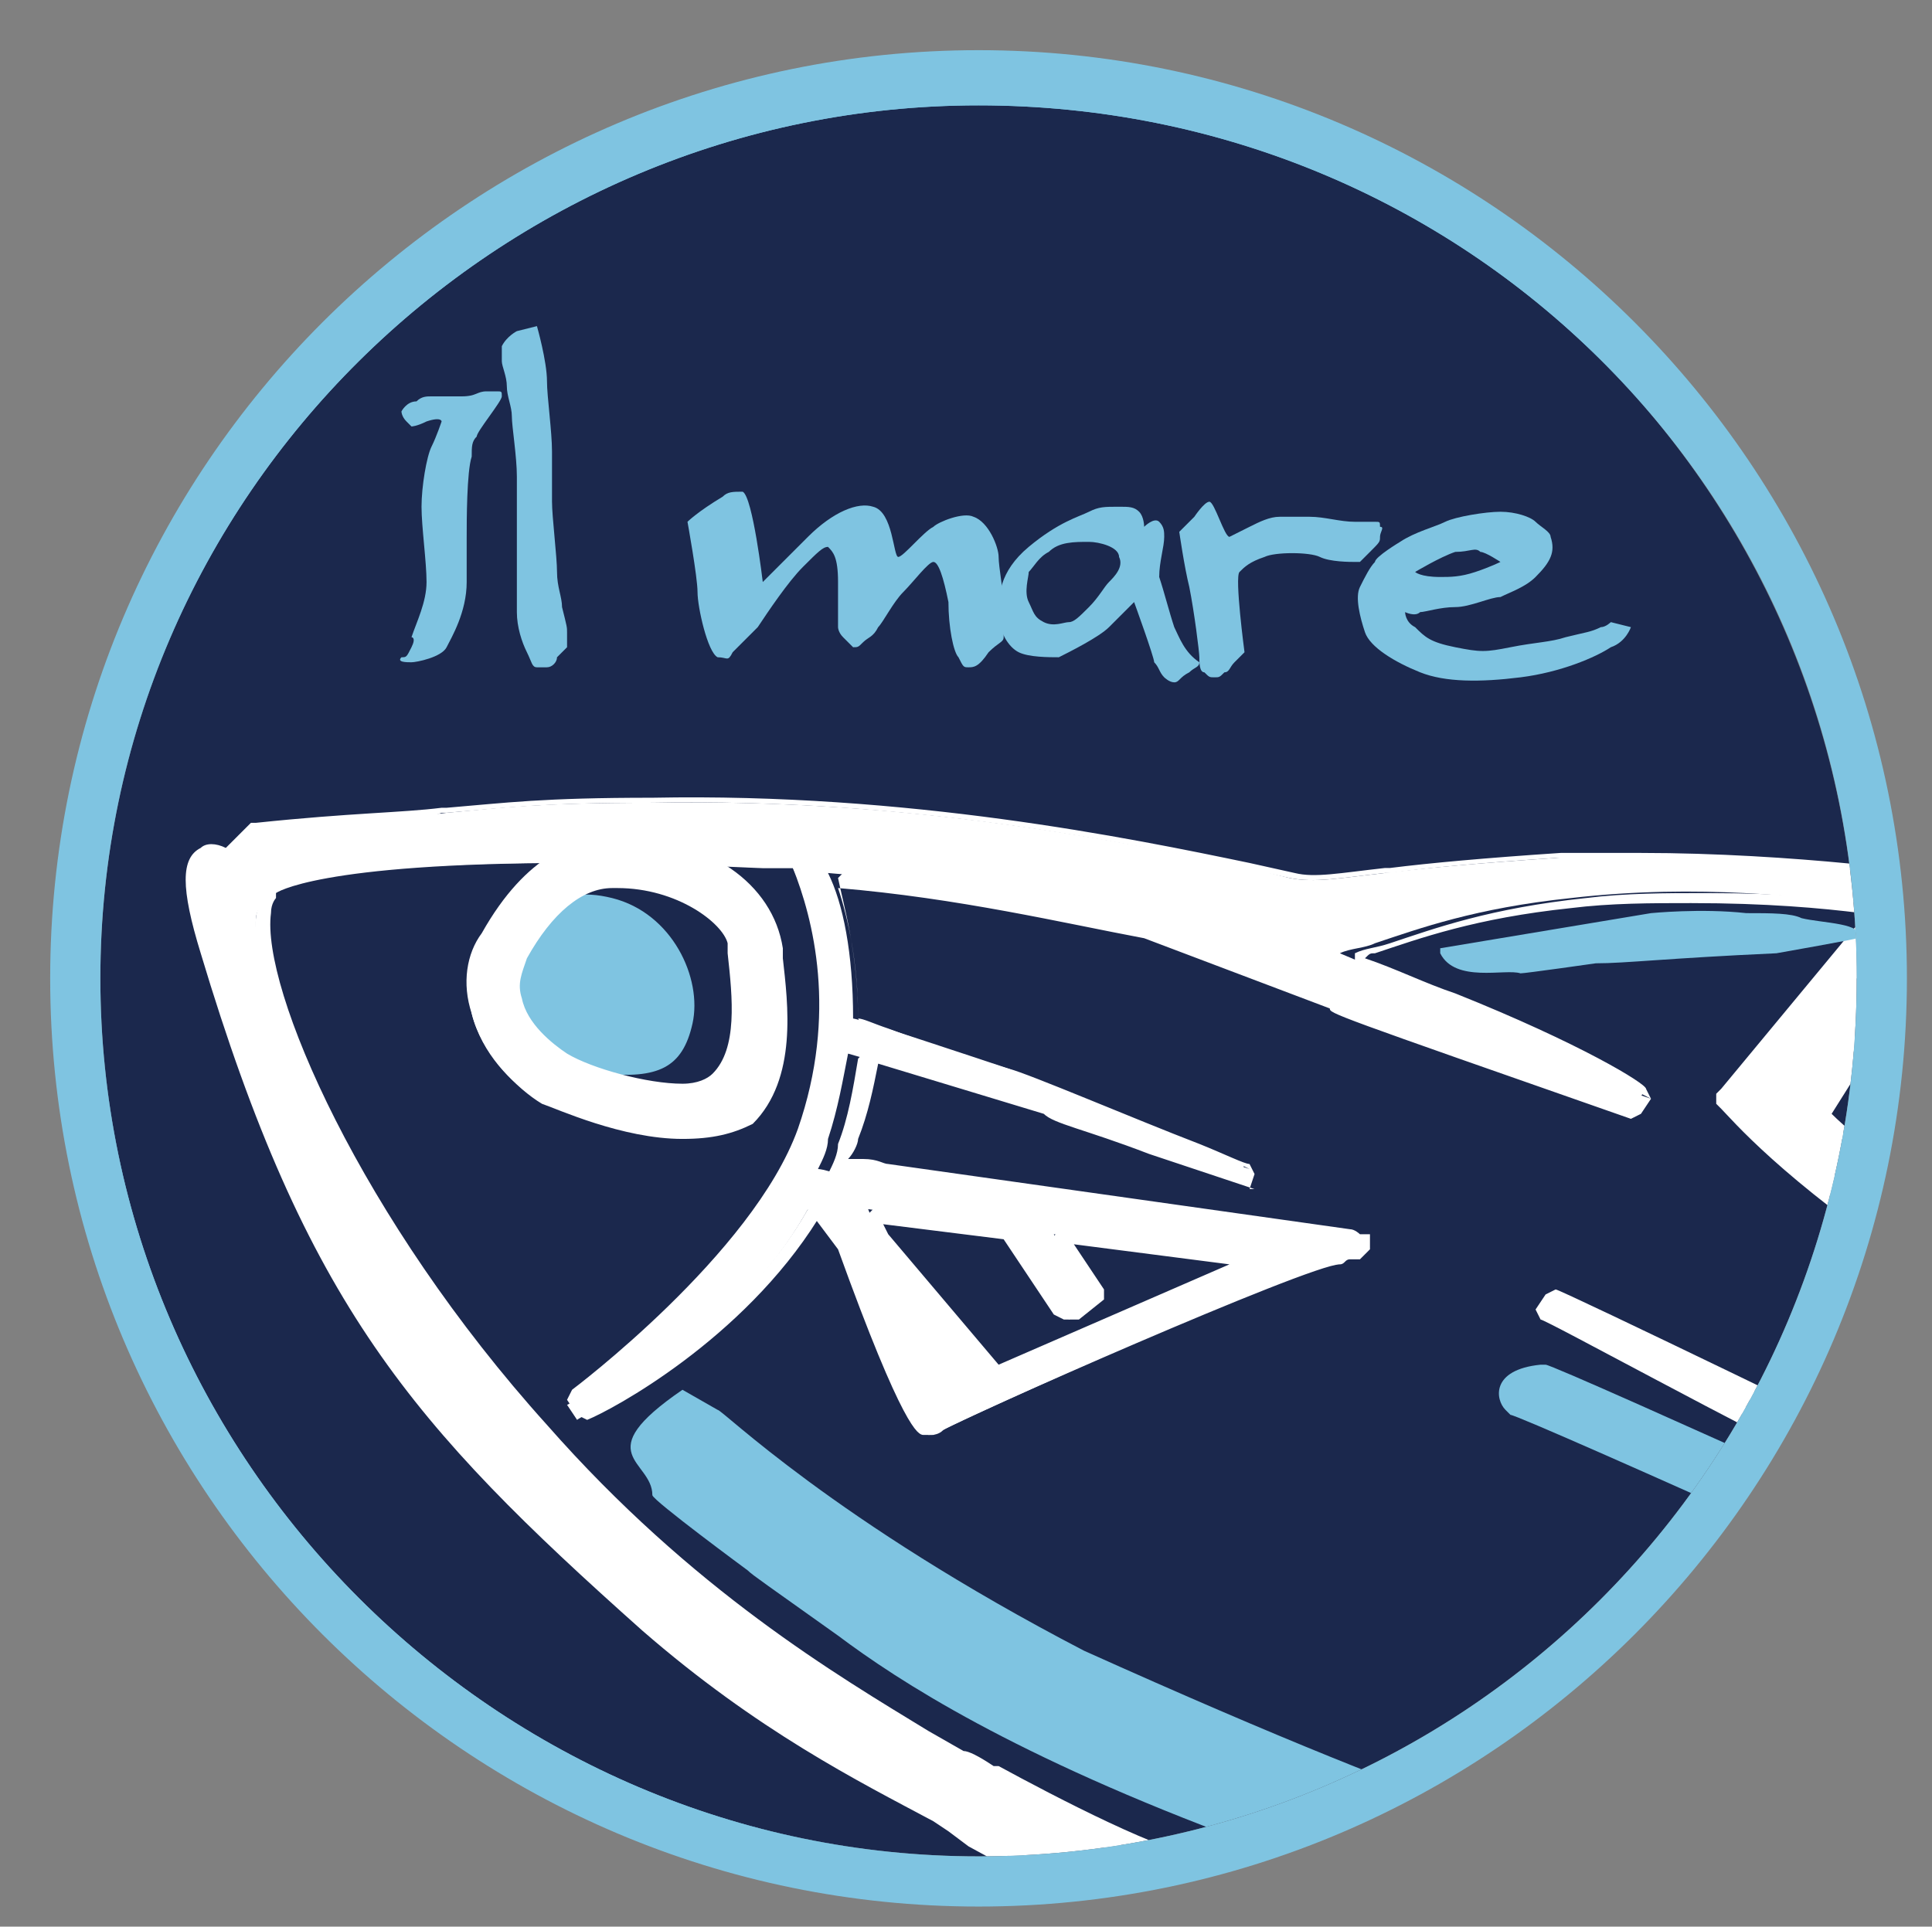
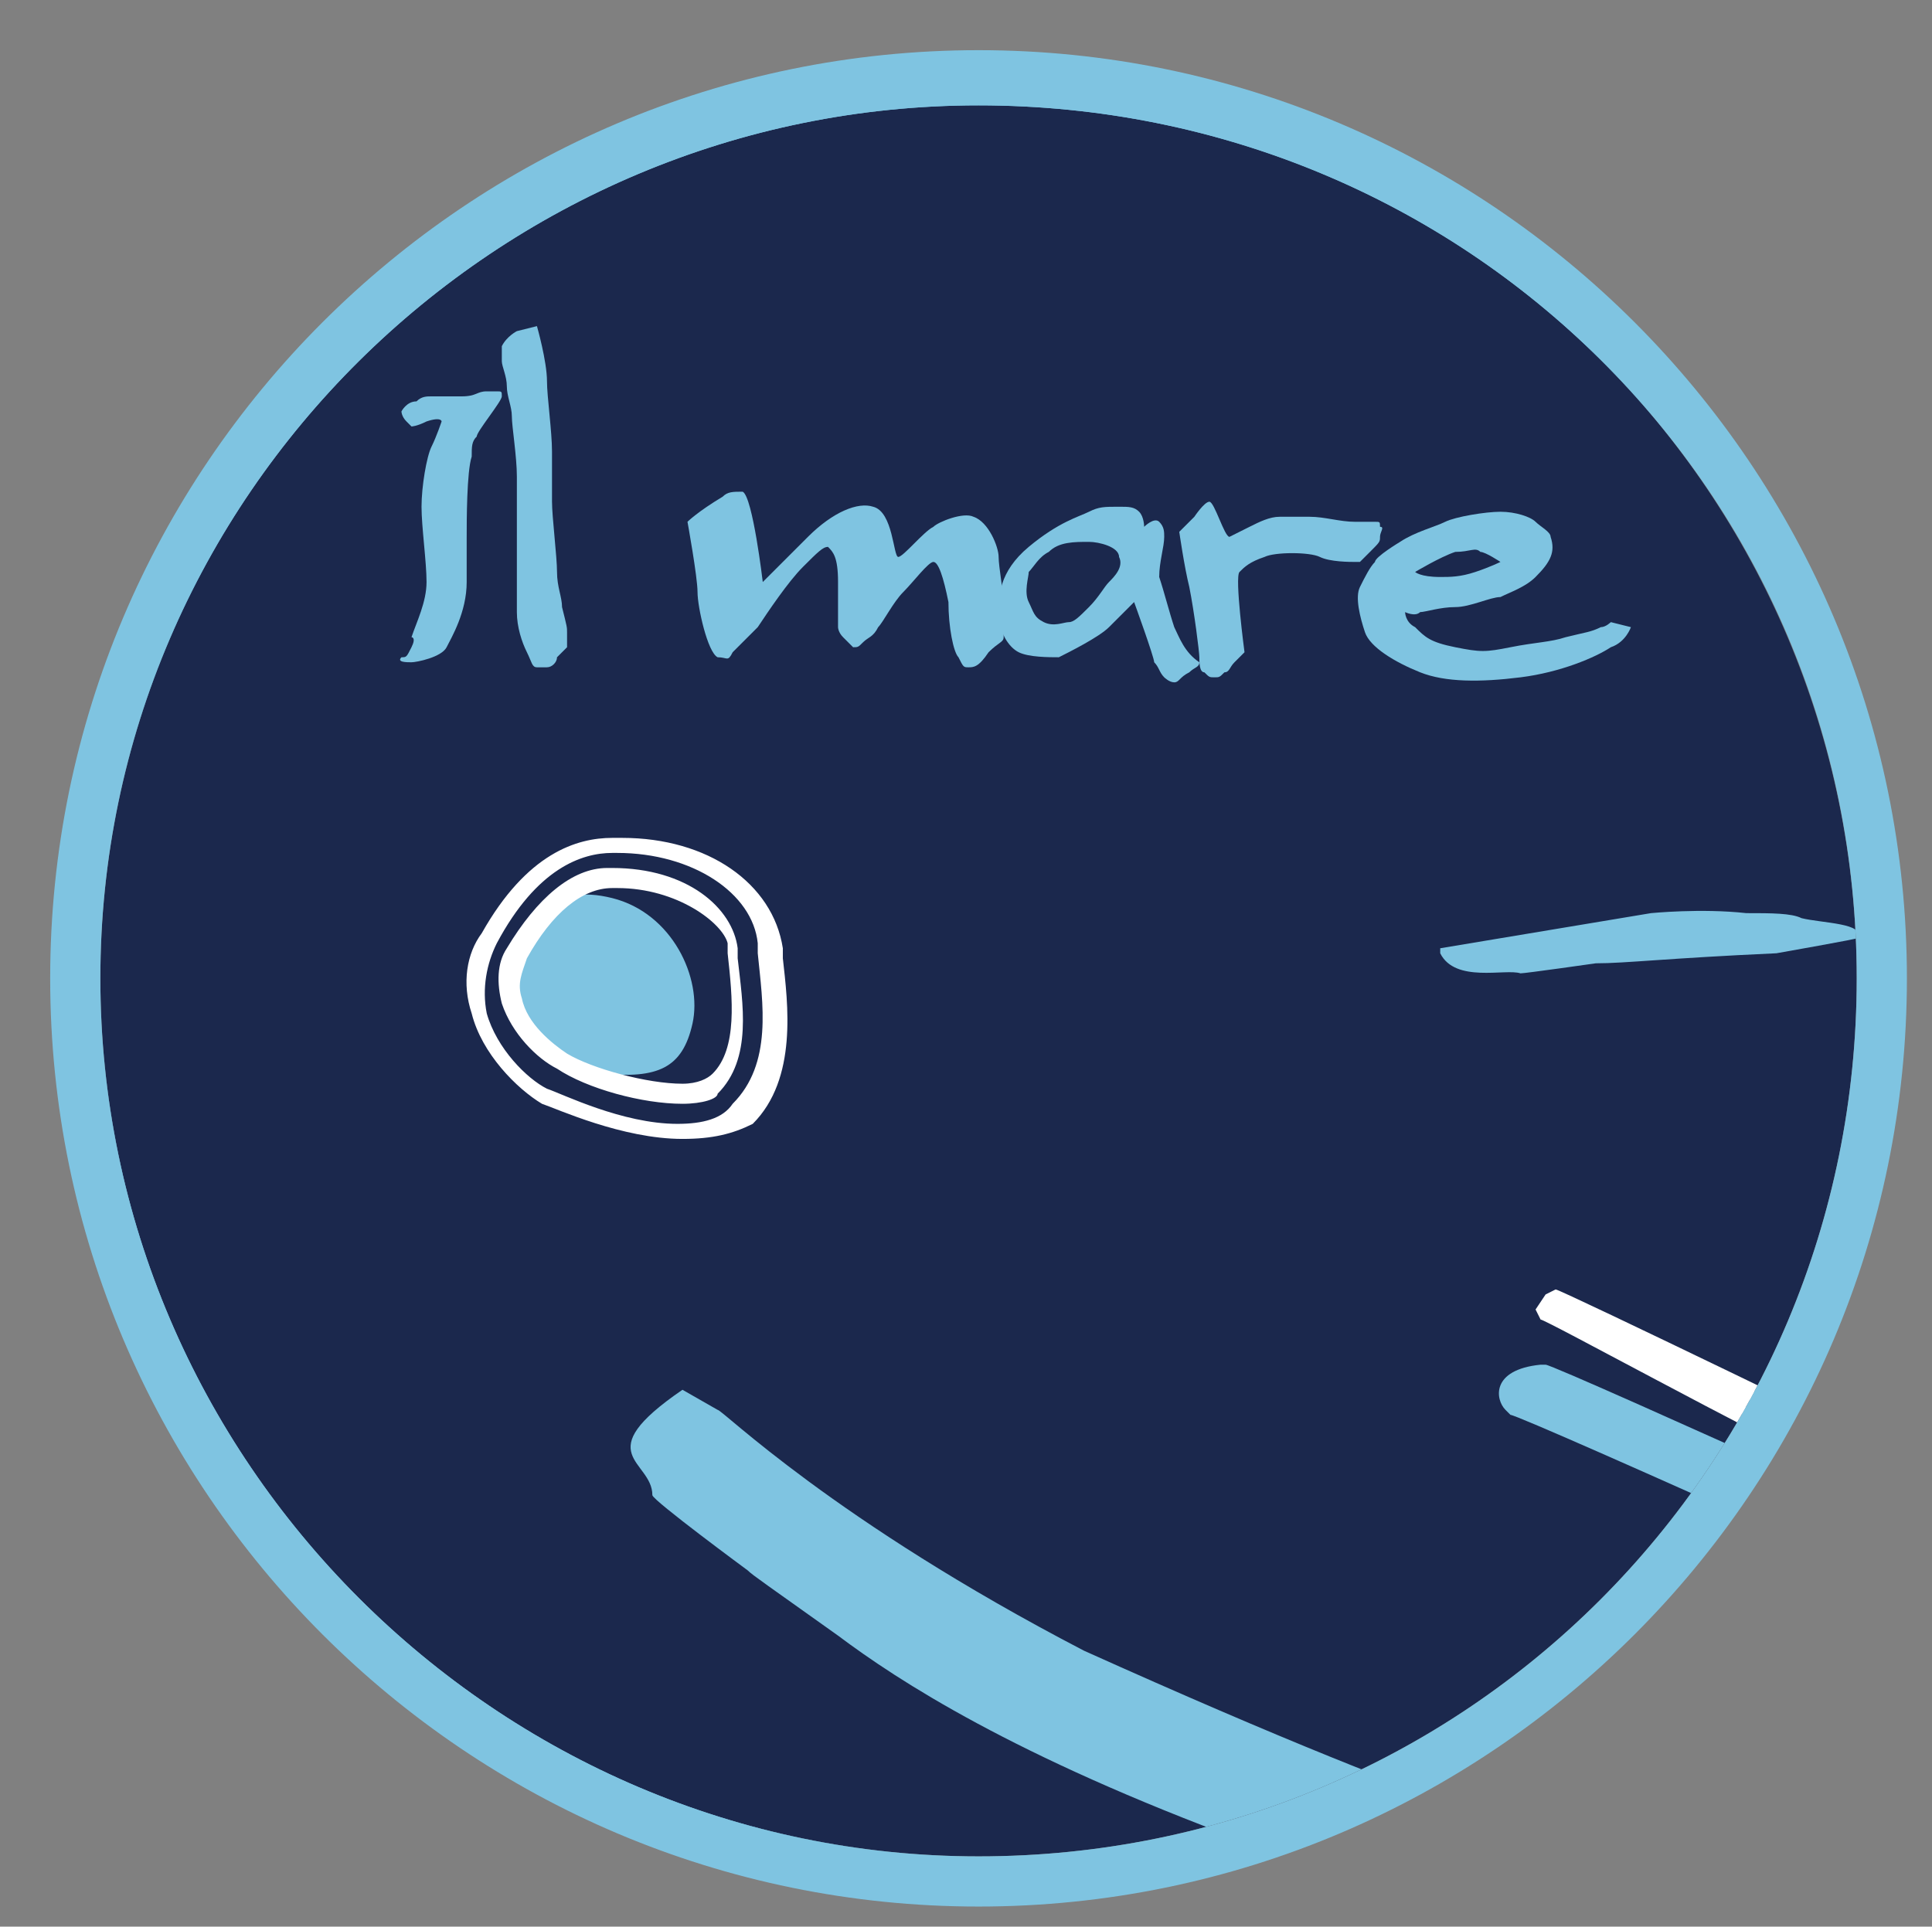
<svg xmlns="http://www.w3.org/2000/svg" xmlns:xlink="http://www.w3.org/1999/xlink" version="1.1" id="レイヤー_1" x="0px" y="0px" width="38.5px" height="38.4px" viewBox="0 0 38.5 38.4" enable-background="new 0 0 38.5 38.4" xml:space="preserve">
  <rect x="0" y="0" width="38.5" height="38.4" fill="#808080" stroke="none" />
  <g>
    <g>
      <defs>
        <path id="SVGID_3_" d="M37,19.5C37,29.2,29.2,37,19.5,37C9.9,37,2,29.2,2,19.5C2,9.9,9.9,2,19.5,2C29.2,2,37,9.9,37,19.5z" />
      </defs>
      <clipPath id="SVGID_1_">
        <use xlink:href="#SVGID_3_" overflow="visible" />
      </clipPath>
      <g clip-path="url(#SVGID_1_)">
        <path fill="#1B284D" d="M37.5,19.5c0,9.9-8.1,18-18,18c-9.9,0-18-8.1-18-18c0-9.9,8.1-18,18-18C29.5,1.5,37.5,9.6,37.5,19.5z" />
        <path fill="#7FC4E1" d="M19.5,38C9.3,38,1,29.7,1,19.5C1,9.3,9.3,1,19.5,1C29.7,1,38,9.3,38,19.5C38,29.7,29.7,38,19.5,38z      M19.5,2.1C9.9,2.1,2,9.9,2,19.5S9.9,37,19.5,37C29.2,37,37,29.2,37,19.5S29.2,2.1,19.5,2.1z" />
      </g>
      <g clip-path="url(#SVGID_1_)">
        <path fill="#7FC4E1" d="M8,8.2c0,0,0,0.1,0.1,0.2c0.1,0.1,0.1,0.1,0.1,0.1s0.1,0,0.3-0.1c0.3-0.1,0.3,0,0.3,0S8.7,8.7,8.6,8.9     c-0.1,0.2-0.2,0.8-0.2,1.2c0,0.4,0.1,1.1,0.1,1.5c0,0.4-0.2,0.8-0.3,1.1c0,0,0.1,0,0,0.2c-0.1,0.2-0.1,0.2-0.2,0.2     c-0.1,0.1,0.1,0.1,0.2,0.1c0.1,0,0.6-0.1,0.7-0.3c0.1-0.2,0.4-0.7,0.4-1.3c0-0.6,0-0.6,0-0.9c0-0.3,0-1.3,0.1-1.6     c0-0.2,0-0.3,0.1-0.4c0-0.1,0.5-0.7,0.5-0.8c0-0.1,0-0.1-0.1-0.1c-0.1,0-0.1,0-0.2,0c-0.2,0-0.2,0.1-0.5,0.1c-0.2,0-0.4,0-0.6,0     c-0.1,0-0.2,0-0.3,0.1C8.1,8,8,8.2,8,8.2z" />
      </g>
      <g clip-path="url(#SVGID_1_)">
        <path fill="#7FC4E1" d="M10.7,6.5l-0.4,0.1c0,0-0.2,0.1-0.3,0.3C10,7,10,7.1,10,7.2c0,0.1,0.1,0.3,0.1,0.5c0,0.2,0.1,0.4,0.1,0.6     c0,0.2,0.1,0.8,0.1,1.2c0,0.5,0,1,0,1.6c0,0.5,0,0.8,0,1.1c0,0.3,0.1,0.6,0.2,0.8c0.1,0.2,0.1,0.3,0.2,0.3c0.1,0,0.1,0,0.2,0     c0.1,0,0.2-0.1,0.2-0.2c0.1-0.1,0.1-0.1,0.2-0.2c0-0.1,0-0.2,0-0.3c0-0.1,0-0.1-0.1-0.5c0-0.2-0.1-0.4-0.1-0.7     c0-0.3-0.1-1.1-0.1-1.4c0-0.2,0-0.6,0-1c0-0.4-0.1-1.1-0.1-1.4C10.9,7.2,10.7,6.5,10.7,6.5z" />
      </g>
      <g clip-path="url(#SVGID_1_)">
        <path fill="#7FC4E1" d="M13.7,10.4c0,0,0.2,1.1,0.2,1.4c0,0.3,0.2,1.2,0.4,1.3c0.2,0,0.2,0.1,0.3-0.1c0.1-0.1,0.2-0.2,0.5-0.5     c0.2-0.3,0.6-0.9,0.9-1.2c0.3-0.3,0.4-0.4,0.5-0.4c0.1,0.1,0.2,0.2,0.2,0.7c0,0.4,0,0.9,0,0.9s0,0.1,0.1,0.2     c0.1,0.1,0.1,0.1,0.2,0.2c0.1,0,0.1,0,0.2-0.1c0.1-0.1,0.2-0.1,0.3-0.3c0.1-0.1,0.3-0.5,0.5-0.7c0.2-0.2,0.5-0.6,0.6-0.6     c0.1,0,0.2,0.3,0.3,0.8c0,0.5,0.1,1,0.2,1.1c0.1,0.2,0.1,0.2,0.2,0.2c0.1,0,0.2,0,0.4-0.3c0.2-0.2,0.3-0.2,0.3-0.3     c0-0.1,0-0.4,0-0.6c0-0.3-0.1-0.8-0.1-1c0-0.2-0.2-0.7-0.5-0.8c-0.2-0.1-0.7,0.1-0.8,0.2c-0.2,0.1-0.6,0.6-0.7,0.6     c-0.1,0-0.1-0.9-0.5-1c-0.3-0.1-0.8,0.1-1.3,0.6c-0.5,0.5-0.9,0.9-0.9,0.9s-0.2-1.7-0.4-1.8c-0.2,0-0.3,0-0.4,0.1     C13.9,10.2,13.7,10.4,13.7,10.4z" />
      </g>
      <g clip-path="url(#SVGID_1_)">
        <path fill="#7FC4E1" d="M23.4,12.5c-0.1-0.3-0.2-0.7-0.3-1c0-0.3,0.1-0.6,0.1-0.8c0-0.1,0-0.2-0.1-0.3c-0.1-0.1-0.3,0.1-0.3,0.1     s0-0.2-0.1-0.3c-0.1-0.1-0.2-0.1-0.4-0.1c-0.3,0-0.4,0-0.6,0.1c-0.2,0.1-0.6,0.2-1.2,0.7c-0.6,0.5-0.6,1-0.6,1.3     c0,0.4,0.2,0.7,0.4,0.8c0.2,0.1,0.6,0.1,0.8,0.1c0.2-0.1,0.8-0.4,1-0.6c0.2-0.2,0.5-0.5,0.5-0.5s0.4,1.1,0.4,1.2     c0.1,0.1,0.1,0.2,0.2,0.3c0,0,0.1,0.1,0.2,0.1c0.1,0,0.1-0.1,0.3-0.2c0.1-0.1,0.2-0.1,0.2-0.2C23.6,13,23.5,12.7,23.4,12.5z      M22.1,11.6c-0.1,0.1-0.2,0.3-0.4,0.5c-0.2,0.2-0.3,0.3-0.4,0.3c-0.1,0-0.3,0.1-0.5,0c-0.2-0.1-0.2-0.2-0.3-0.4     c-0.1-0.2,0-0.5,0-0.6c0.1-0.1,0.2-0.3,0.4-0.4c0.2-0.2,0.5-0.2,0.8-0.2c0.2,0,0.6,0.1,0.6,0.3C22.4,11.3,22.2,11.5,22.1,11.6z" />
      </g>
      <g clip-path="url(#SVGID_1_)">
        <path fill="#7FC4E1" d="M23.5,10.6c0,0,0.1,0.7,0.2,1.1c0.1,0.5,0.2,1.3,0.2,1.4c0,0.1,0,0.3,0.1,0.3c0.1,0.1,0.1,0.1,0.2,0.1     c0.1,0,0.1,0,0.2-0.1c0.1,0,0.1-0.1,0.2-0.2c0.1-0.1,0.2-0.2,0.2-0.2s-0.2-1.5-0.1-1.6c0.1-0.1,0.2-0.2,0.5-0.3     c0.2-0.1,0.9-0.1,1.1,0c0.2,0.1,0.6,0.1,0.7,0.1c0.1,0,0.1,0,0.1,0s0,0,0.2-0.2c0.2-0.2,0.2-0.2,0.2-0.3c0-0.1,0.1-0.2,0-0.2     c0-0.1,0-0.1-0.1-0.1c-0.1,0-0.1,0-0.4,0c-0.3,0-0.6-0.1-0.9-0.1c-0.3,0-0.4,0-0.6,0c-0.2,0-0.4,0.1-0.6,0.2     c-0.2,0.1-0.4,0.2-0.4,0.2c-0.1,0-0.3-0.7-0.4-0.7c-0.1,0-0.3,0.3-0.3,0.3L23.5,10.6z" />
      </g>
      <g clip-path="url(#SVGID_1_)">
        <path fill="#7FC4E1" d="M32.1,12.4c0,0-0.1,0.1-0.2,0.1c-0.2,0.1-0.3,0.1-0.7,0.2c-0.3,0.1-0.6,0.1-1.1,0.2     c-0.5,0.1-0.6,0.1-1.1,0c-0.5-0.1-0.6-0.2-0.8-0.4C28,12.4,28,12.2,28,12.2s0.2,0.1,0.3,0c0.1,0,0.4-0.1,0.7-0.1     c0.3,0,0.7-0.2,0.9-0.2c0.2-0.1,0.5-0.2,0.7-0.4c0.3-0.3,0.4-0.5,0.3-0.8c0-0.1-0.2-0.2-0.3-0.3c-0.1-0.1-0.4-0.2-0.7-0.2     c-0.3,0-0.9,0.1-1.1,0.2c-0.2,0.1-0.6,0.2-0.9,0.4c0,0-0.5,0.3-0.5,0.4c-0.1,0.1-0.2,0.3-0.3,0.5c-0.1,0.2,0,0.6,0.1,0.9     c0.1,0.3,0.6,0.6,1.1,0.8c0.5,0.2,1.2,0.2,2,0.1c0.8-0.1,1.5-0.4,1.8-0.6c0.3-0.1,0.4-0.4,0.4-0.4L32.1,12.4z M29,11     c0.3,0,0.4-0.1,0.5,0c0.1,0,0.4,0.2,0.4,0.2s-0.2,0.1-0.5,0.2c-0.3,0.1-0.5,0.1-0.7,0.1c-0.4,0-0.5-0.1-0.5-0.1S28.7,11.1,29,11z     " />
      </g>
      <g clip-path="url(#SVGID_1_)">
        <path fill="#7FC4E1" d="M45.3,34c-1.2-0.7-2.9-1.6-2.9-1.6c0,0-11.4-5.2-11.6-5.2c0,0-0.1,0-0.1,0c-1,0.1-0.9,0.7-0.7,0.9     c0,0,0,0,0.1,0.1c0.2,0,11.3,5,11.3,5.1c0,0,3.6,1.4,3.5,1.3C46.3,35,47.4,35.1,45.3,34z" />
      </g>
      <g clip-path="url(#SVGID_1_)">
        <path fill="#7FC4E1" d="M12.2,17.9c-1.2-0.3-1.7,0.4-1.9,1.3c-0.2,0.9,0.5,2.1,1.7,2.2c1.1,0.1,1.6-0.1,1.8-1     C14,19.5,13.4,18.2,12.2,17.9z" />
      </g>
      <g clip-path="url(#SVGID_1_)">
        <g>
          <path fill="#FFFFFF" d="M31,25.8l-0.2,0.3c0,0,4,2.2,6,3.1c1.9,0.9,6.9,3.6,7,3.6l1.4,0.7l0.2-0.3c-0.3-0.1-6.3-3.6-6.9-3.9      C37.9,29.2,31.1,25.9,31,25.8z" />
          <path fill="#FFFFFF" d="M45.1,33.8L43.7,33c0,0-0.2-0.1-0.5-0.3c-1.4-0.7-5-2.6-6.5-3.3c-1.9-0.9-5.9-3.1-6-3.1l-0.1-0.2      l0.2-0.3l0.2-0.1c0.1,0,6.9,3.3,7.5,3.6c0.6,0.3,6.8,3.8,6.9,3.9l0.1,0.2l-0.2,0.3L45.1,33.8z M31.1,26.1c0.7,0.4,4.1,2.2,5.8,3      c1.6,0.7,5.2,2.6,6.5,3.3c0.3,0.2,0.5,0.2,0.5,0.3l1.3,0.7l0,0c-1.1-0.6-6.2-3.5-6.7-3.8C37.8,29.3,32.1,26.6,31.1,26.1      L31.1,26.1z" />
        </g>
        <g>
-           <path fill="#FFFFFF" d="M62.5,32.5L49.4,32c-0.3-0.2-2.7-1.7-3.3-2.3c-0.4-0.4-2.7-2.4-5.8-4.5c-2.4-1.6-3.7-2.7-4.1-3.1      l1.8-2.8c0,0,1-1.6,1-1.6l0.2-0.2l-0.3,0c0,0-4.3-0.7-7.9-0.4c-1.5,0.1-2.6,0.2-3.4,0.3c-0.9,0.1-1.4,0.2-1.9,0.1l-0.8-0.2      c-2.4-0.5-6.7-1.4-11.9-1.3c-2.3,0-3,0.1-4.1,0.2c-0.8,0.1-1.8,0.1-3.8,0.3l-0.1,0l0,0.1l-0.5,0.6C4.3,17.1,4.2,17,4,17.1      c-0.2,0.1-0.3,0.5,0.1,1.8c2.1,7,4.2,9.4,8.8,13.4c2.3,2,4.3,3.1,5.8,3.8l0.3,0.2l0.4,0.3l0,0l0,0l1.1,0.6c1.2,1.2,3,5.4,3,5.4      l0.1,0.3l0.2-0.2l3.3-3.9l4.7,0.1c0.1,0.1,0.3,0.3,0.6,0.6c0.1,0.3,0.3,0.5,0.3,0.6c0.5,0.8,2.2,2,2.3,2l0.5,0.3L35.4,42h0      c0-0.2,0.1-0.2,0.2-0.2c0.2-0.1,0.3-0.1,0.4-0.2c0.3-0.2,0.6-0.3,1.5-0.5l0.7-0.1c0.8-0.1,1.1-0.2,2.1-0.6      c0.9-0.4,2-1.1,3.4-2.3c0.2-0.2,0.5-0.4,0.9-0.6l0,0l0,0c0.4-0.3,1.1-0.7,1.1-0.7c0,0,0.5-0.3,0.5-0.3L46,36.1      c-1.8,0.5-7.6,2-9.5,2l-2.2,0c-1.7,0-3.7,0.1-5.2,0l-1-0.2L24,37.4c-0.7-0.1-3.1-1.3-4.2-1.9c-0.4-0.2-0.6-0.3-0.7-0.3l-0.7-0.4      c-1.9-1.1-4.8-2.8-7.7-6.1c-3.7-4.2-5.7-8.8-5.6-10.4c0-0.1,0.1-0.3,0.2-0.4l0,0l0,0c0.1-0.1,1.2-1,9.8-0.6c0.2,0,0.4,0,0.7,0      c0.4,0.8,1,2.9,0.1,5.4c-0.9,2.6-4.5,5.3-4.6,5.3l0.2,0.3c0.1-0.1,3.1-1.5,4.6-4.2l0.6,0.8c1.3,3.6,1.6,3.7,1.7,3.7      c0.1,0,0.1,0,0.2,0c0.3-0.2,7.4-3.4,8-3.4l0,0l0,0l0,0c0.2,0,0.2-0.1,0.2-0.2c0,0,0-0.2-0.2-0.2h0h0h0l0,0h0l-0.1,0c0,0,0,0,0,0      l-9.2-1.3c0,0-0.6-0.1-0.6-0.1c0,0-0.3-0.1-0.4-0.1c0.1-0.2,0.2-0.4,0.2-0.6c0.2-0.6,0.3-1.2,0.4-1.7l3.5,1c0,0,4.3,1.5,4.3,1.5      l0.1-0.3c-0.2-0.1-4.2-1.7-4.7-1.9c-0.6-0.2-3-1-3.1-1l0,0c0-1.3-0.2-2.3-0.5-2.9c2.5,0.2,4.7,0.7,6.4,1.1l3.7,1.4      c0,0,6,2.1,6,2.1l0.2-0.3c0,0-1.3-0.8-3.8-1.8c-0.8-0.3-1.6-0.6-2.3-0.9c0.2-0.1,0.5-0.1,0.7-0.2c0.9-0.3,2-0.7,3.9-0.9      c2.6-0.3,4.7,0,5.8,0.1c0.2,0,0.3,0,0.4,0l-3.1,3.7l-0.1,0.1l0.1,0.1c0,0.1,1,1.3,3.9,3.2c2.9,2,5.7,4.1,6.7,4.9      c0.5,0.4,3.4,3.1,3.4,3.1l0,0.1h0.1l11.4-0.1c0.4,0,0.7,0,0.9,0c-0.6,0.6-1.9,1.9-3.3,2.8c-1.6,1-3.6,1.8-3.6,1.8L54,37.8      l0.1,0.2c0,0.1,0.3,0.8,0.7,1.7l-1.6-1.4l-0.2-0.2l-0.5,0.1l2.4,1.7c0.3,0.6,0.5,1.2,0.8,1.8c-0.7-0.5-2-1.6-2.5-1.9      c-0.7-0.5-1.3-0.9-1.3-0.9l-0.8-0.4c1.7,1.8,1.7,1.5,3,2.4c0.6,0.4,1.4,1,2.1,1.5c0.1,0.2,0.3,0.4,0.6,0.7      c0.2,0.2,0.4,0.5,0.6,0.7c-0.2,0-0.4,0-0.7-0.2c-1-0.6-6.1-4.5-8.4-6.3l-0.2,0.3l2.9,2.9c1.4,1.5,4.6,3.5,5.3,3.9      c0.6,0.4,1.8,0.1,1.9,0.1l0.2-0.1c0,0-0.1-0.2-0.1-0.2c-0.3-0.8-2.5-4.9-3-5.9c0.6-0.1,2-0.6,3.7-2.1c1.2-1,1.7-1.6,2.4-2.3      c0.3-0.4,0.7-0.8,1.3-1.3l0.3-0.3L62.5,32.5z M20.1,24.5l1.1,1.6l0.1,0.2l0.2-0.1l0.2-0.2l0.1-0.1l-0.1-0.1L21,24.6l4.1,0.5      l-5.3,2.3l-2.3-2.8l-0.2-0.5L20.1,24.5z M22.5,37.9c0.3,0,0.6,0,0.6,0l4.2,0.4L24.3,41C24,40.5,23.2,39.1,22.5,37.9z M33.2,39      c0,0,0-0.1,0-0.1l0.4,0l0.5,0h0l2.6,1.8c-0.4,0.1-0.6,0.2-0.8,0.3c-0.1,0.1-0.2,0.1-0.3,0.1c-0.1,0-0.1,0.1-0.2,0.2L33.2,39z       M37.8,40.5L37.8,40.5l-0.3-0.1L37,40.1l-1.7-1.2l0.7,0c0.7,0,1.9-0.1,3.5-0.4l1.2,1.1c-0.3,0.2-0.7,0.3-0.9,0.5      c-0.9,0.3-1.2,0.4-1.8,0.4L37.8,40.5z M42.9,38.1c-0.5,0.4-1,0.8-1.5,1.1l-1.2-0.8c0.5-0.1,1-0.2,1.6-0.3l1.5-0.3      C43.1,37.9,43,38,42.9,38.1z M27.2,25.2L27.2,25.2L27.2,25.2L27.2,25c0,0,0,0,0,0l0-0.2l0,0L27.2,25.2z M27.2,24.8L27.2,24.8      L27.2,24.8L27.2,24.8z M16.8,23.7L16.8,23.7C16.8,23.7,16.8,23.7,16.8,23.7L16.8,23.7z" />
-           <path fill="#FFFFFF" d="M57.1,44.9L57.1,44.9c-0.4,0-0.7-0.1-1-0.2c-0.7-0.4-3.9-2.5-5.4-4l-2.9-2.9l0-0.2l0.2-0.3l0.2,0      c2.4,1.8,7.4,5.7,8.4,6.3c0.1,0,0.1,0.1,0.2,0.1c-0.1-0.1-0.2-0.3-0.3-0.4l-0.3-0.4c-0.1-0.1-0.2-0.2-0.3-0.3      c-0.6-0.5-1.5-1-2.1-1.5c-0.4-0.3-0.7-0.5-0.9-0.6c-0.6-0.4-0.9-0.6-2.1-1.9l0.2-0.3l0.8,0.4c0,0,0.6,0.4,1.4,0.9      c0.4,0.2,1.2,0.9,1.8,1.4c-0.2-0.3-0.3-0.7-0.4-1l-2.4-1.7l0.1-0.3l0.5-0.1l0.1,0l0.2,0.2l1,0.9c-0.2-0.6-0.4-0.9-0.4-1      l-0.1-0.2l0.1-0.2l0.2-0.1c0.2-0.1,2.1-0.8,3.6-1.8c1.1-0.8,2.3-1.8,2.9-2.4c-0.1,0-0.3,0-0.5,0l-11.5,0.1l-0.1-0.1l0,0l0,0      c0,0-0.1-0.1-0.3-0.2c-0.7-0.6-2.7-2.5-3.1-2.9c-1.3-1-3.9-3.1-6.7-4.9c-2.7-1.8-3.7-3-3.9-3.2l-0.1-0.1v-0.2l0.1-0.1l2.9-3.5      c0,0-0.1,0-0.1,0c-0.8-0.1-1.9-0.2-3.4-0.2c-0.8,0-1.6,0-2.4,0.1c-1.9,0.2-3,0.6-3.9,0.9c-0.1,0-0.1,0-0.2,0.1      c0.6,0.2,1.2,0.5,1.8,0.7c2.5,1,3.8,1.8,3.8,1.9l0.1,0.2l-0.2,0.3l-0.2,0.1c-6-2.1-6-2.1-6-2.2l-3.7-1.4c-1.6-0.3-3.7-0.8-6.1-1      c0.2,0.6,0.4,1.5,0.4,2.6c0.1,0,0.3,0.1,0.6,0.2c0.8,0.3,2,0.7,2.4,0.8c0.4,0.1,2.5,1,3.8,1.5c0.5,0.2,0.9,0.4,1,0.4l0.1,0.2      l-0.1,0.3L25,23.7L22.9,23c-1.3-0.5-1.9-0.6-2.1-0.8l0,0l-3.3-1c-0.1,0.5-0.2,1-0.4,1.5c0,0.1-0.1,0.3-0.2,0.4c0,0,0,0,0.1,0      c0,0,0.1,0,0.1,0l0,0l0.1,0c0.3,0,0.4,0.1,0.5,0.1l0,0l9.2,1.3c0.1,0,0.2,0.1,0.2,0.1h0.2l0,0.3l-0.2,0.2l-0.1,0l-0.1,0      c-0.1,0-0.1,0.1-0.2,0.1l0-0.1l0,0.1c-0.6,0-7.6,3.1-7.9,3.3c-0.1,0.1-0.2,0.1-0.3,0.1c-0.2-0.1-0.5-0.1-1.8-3.8l-0.4-0.5      c-1.5,2.4-4.1,3.8-4.6,4l-0.2-0.1l-0.2-0.3l0.1-0.2c0,0,3.6-2.7,4.5-5.2c0.8-2.3,0.3-4.2-0.1-5.2c-0.2,0-0.3,0-0.5,0l-0.1,0      c-1.4-0.1-2.6-0.1-3.8-0.1c-5.1,0-5.9,0.6-5.9,0.6l0,0l0,0.1c0,0-0.1,0.1-0.1,0.3c-0.2,1.5,1.8,6.1,5.5,10.2      c2.9,3.3,5.8,5,7.6,6.1l0.7,0.4c0.1,0,0.3,0.1,0.6,0.3l0.1,0c1.1,0.6,3.4,1.8,4.1,1.8l5.1,0.8c0.4,0,0.9,0,1.4,0      c1.2,0,2.6,0,3.8,0l2.2,0c1.7,0,7.2-1.4,9.4-2l0.2,0.1l0.1,0.3l-0.1,0.2c-0.5,0.3-0.5,0.3-0.6,0.3c0,0-0.7,0.4-1.1,0.7l0,0      c-0.3,0.2-0.6,0.4-0.9,0.6c-1.4,1.2-2.5,2-3.5,2.4c-1,0.4-1.4,0.5-2.1,0.6l-0.7,0.1c-0.9,0.2-1.2,0.3-1.4,0.5l-0.1,0      c-0.1,0.1-0.2,0.1-0.3,0.2c0,0,0,0,0,0.1l0.1,0.3l-0.3,0.2L35,42.3c-0.3-0.2-1.9-1.2-2.4-2.1c-0.1-0.2-0.3-0.4-0.3-0.6      c-0.2-0.2-0.4-0.4-0.5-0.5L27.2,39l-3.5,4.1l-0.3,0l-0.1-0.3c0,0-1.7-4.2-2.9-5.4l-1.1-0.6l-0.4-0.3l-0.3-0.2      c-1.5-0.8-3.5-1.8-5.8-3.8C8.2,28.4,6.1,26,4,19c-0.4-1.3-0.4-1.9,0-2.1c0.1-0.1,0.3-0.1,0.5,0l0.5-0.5L5,16.4l0.1,0      C7,16.2,8,16.2,8.8,16.1l0.1,0c1.2-0.1,1.9-0.2,4.1-0.2c5.1-0.1,9.5,0.8,11.9,1.3l0.9,0.2c0.4,0.1,0.9,0,1.8-0.1l0.1,0      c0.8-0.1,1.9-0.2,3.4-0.3c0.5,0,1,0,1.6,0c3,0,6,0.4,6.3,0.5l0.3,0l0.1,0.3l-0.2,0.2c-0.7,1-0.9,1.4-1,1.5l0,0l-1.7,2.7      c0.5,0.5,1.8,1.5,3.9,2.9c3.1,2.1,5.4,4.1,5.8,4.5c0.5,0.5,2.5,1.8,3.2,2.2L63,32.3l0.1,0.3l-0.3,0.3c-0.4,0.4-0.7,0.7-1,1      l-0.3,0.3c-0.7,0.7-1.3,1.3-2.5,2.3c-1.6,1.3-2.9,1.9-3.6,2.1c0.7,1.3,2.6,5,2.9,5.7c0,0,0.1,0.2,0.1,0.2l-0.1,0.3l-0.2,0.1      C57.8,44.9,57.4,44.9,57.1,44.9z M48.3,37.7l2.7,2.8c1.3,1.4,4.5,3.4,5.3,3.9c0.2,0.1,0.4,0.2,0.8,0.2l0,0c0.3,0,0.6,0,0.9-0.1      l0,0c-0.3-0.8-2.5-4.9-3-5.9l0.1-0.3c0.5-0.1,2-0.6,3.7-2.1c1.2-1,1.7-1.6,2.4-2.3l0.3-0.3c0.3-0.3,0.6-0.6,1-1l-13.1-0.5      l-0.1,0c0,0-2.6-1.7-3.3-2.3c-0.4-0.4-2.7-2.4-5.8-4.5c-2.4-1.6-3.6-2.7-4.1-3.1l0-0.2l1.8-2.8l0,0c0,0,0.6-1,1-1.6l0,0      c-0.3-0.1-3.3-0.5-6.3-0.5c-0.6,0-1.1,0-1.6,0c-1.5,0.1-2.6,0.2-3.3,0.3l-0.1,0c-0.9,0.1-1.4,0.2-1.9,0.1l-0.9-0.2      c-2.3-0.5-6.7-1.4-11.8-1.3c-2.2,0-2.9,0.1-4.1,0.2l-0.1,0C8,16.5,7,16.6,5.1,16.7l-0.6,0.6l-0.2,0c-0.2-0.1-0.2-0.1-0.2-0.1      c-0.1,0.1-0.2,0.4,0.2,1.6c2.1,7,4.1,9.3,8.7,13.4c2.3,2,4.3,3,5.8,3.8l0.3,0.2l0.4,0.3l1.1,0.6c1.2,1.2,2.9,5.2,3,5.5l2.9-3.4      l-2.1,2l-0.3,0c-0.7-1.3-1.3-2.3-1.8-3.1l0.2-0.3c0.3,0,0.5,0,0.6,0l4.2,0.4l0.1,0.3l-0.1,0.1l4.7,0.1l0.1,0.1      c0.1,0.1,0.4,0.4,0.6,0.6l0,0c0.1,0.2,0.2,0.4,0.3,0.6c0.4,0.6,1.6,1.5,2.3,1.9l0.1,0.1l0,0l-0.1,0c0-0.2,0.2-0.3,0.3-0.4      c0.1,0,0.2-0.1,0.3-0.1l0.1,0c0.3-0.2,0.6-0.3,1.5-0.5l0.7-0.1c0.8-0.1,1.1-0.2,2.1-0.6c0.9-0.4,2-1.1,3.4-2.3      c0.3-0.2,0.6-0.4,0.9-0.7c0.4-0.3,1.1-0.7,1.2-0.7c0,0,0.2-0.1,0.4-0.2l0,0c-2.8,0.8-7.7,2-9.4,2l-2.2,0c-1.7,0-3.7,0.1-5.2,0      L24,37.6c-0.7-0.1-3-1.3-4.2-1.9l-0.1,0c-0.4-0.2-0.6-0.3-0.6-0.3l-0.7-0.4c-1.9-1.1-4.8-2.8-7.7-6.2c-3.8-4.2-5.8-9-5.6-10.5      c0-0.1,0.1-0.4,0.2-0.5l0,0c0.1-0.1,1-0.7,6.1-0.7c1.1,0,2.4,0,3.8,0.1l0.1,0c0.2,0,0.4,0,0.6,0l0.2,0.1c0.4,1,1,3,0.1,5.5      c-0.8,2.3-3.8,4.7-4.5,5.3l0,0c0.7-0.4,3.1-1.7,4.4-4l0.3,0l0.7,0.8c1.1,2.9,1.5,3.6,1.6,3.6l0,0c0.4-0.2,7.4-3.4,8.1-3.4l0,0v0      l-0.1,0l-9.2-1.3v0c0,0-0.6-0.1-0.6-0.1l0,0l0,0c0,0-0.1,0-0.1,0c0,0,0,0,0,0l0.1,0.1l-0.1,0.1l0.1,0l-0.2,0.1v-0.2l-0.2,0l0,0      l0.2,0l-0.1-0.1l0.1-0.1c0,0-0.1,0-0.1,0l-0.1-0.2c0.1-0.2,0.2-0.4,0.2-0.6c0.2-0.5,0.3-1.1,0.4-1.7l0.2-0.2l3.5,1l0,0      c0.1,0,2.6,0.9,4.1,1.4l0,0c-0.2-0.1-0.4-0.2-0.8-0.3c-1.3-0.5-3.4-1.4-3.8-1.5c-0.4-0.1-1.6-0.5-2.4-0.8      c-0.4-0.1-0.7-0.2-0.7-0.2l-0.1-0.2c0-1.3-0.3-2.3-0.4-2.8l0.2-0.2c2.5,0.2,4.8,0.7,6.5,1.1l3.7,1.4c0.1,0,4.9,1.8,5.8,2.1l0,0      c-0.4-0.2-1.6-0.9-3.6-1.7c-0.8-0.3-1.6-0.6-2.3-0.9l0-0.3c0.2-0.1,0.4-0.1,0.7-0.2c0.9-0.3,2-0.7,3.9-0.9      c0.8-0.1,1.6-0.1,2.4-0.1c1.5,0,2.6,0.1,3.4,0.2c0.1,0,0.2,0,0.3,0c0.1,0,0.1,0,0.2,0l0.1,0.3l-3.1,3.7C35,22,36,23.2,38.7,25      c2.8,1.9,5.4,3.9,6.7,5c0.4,0.3,2.4,2.2,3.1,2.9c0.2,0.1,0.3,0.2,0.3,0.2l0,0L60.2,33c0.4,0,0.7,0,0.9,0l0.1,0.3      c-0.5,0.5-1.9,1.9-3.3,2.8c-1.5,1-3.5,1.7-3.7,1.8l0,0c0,0,0.3,0.8,0.7,1.7l-0.1,0.1l0.2,0.1l0.1,0.1c0.2,0.5,0.5,1.2,0.8,1.7      l-0.2,0.2c0.2,0.2,0.5,0.3,0.7,0.5l0,0c0.1,0.1,0.2,0.2,0.3,0.3L57,43c0.2,0.2,0.4,0.5,0.6,0.7l-0.1,0.3c-0.3,0-0.5-0.1-0.8-0.2      C55.6,43.2,50.7,39.5,48.3,37.7L48.3,37.7z M52.2,39.3c0.5,0.5,0.8,0.7,1.1,0.9c0.2,0.2,0.5,0.3,0.9,0.6      c0.3,0.2,0.6,0.4,0.9,0.7c-0.7-0.6-1.6-1.3-2-1.5C52.8,39.7,52.4,39.4,52.2,39.3z M22.8,38.1c0.5,0.7,1,1.6,1.5,2.6l2.4-2.2      L23,38.1l0,0C23,38.1,22.9,38.1,22.8,38.1z M35.3,41.4L33,39.1L33,39c0-0.1,0-0.1,0-0.1l0.2-0.1l0.4,0l0.5,0l0.1,0l2.6,1.8      l-0.1,0.3c-0.4,0.1-0.6,0.2-0.7,0.3c-0.1,0.1-0.2,0.1-0.3,0.1c0,0-0.1,0-0.2,0.1L35.3,41.4z M33.5,39.1l2,2      c0.1,0,0.1-0.1,0.2-0.1c0.1,0,0.2-0.1,0.3-0.1c0.1-0.1,0.3-0.1,0.5-0.2L34,39L33.5,39.1L33.5,39.1z M37.8,40.7l0-0.1L37.8,40.7      l-0.9-0.4L35.2,39l0.1-0.3l0.7,0c0.7,0,1.9-0.1,3.5-0.4l0.2,0l1.2,1.1l0,0.3c-0.3,0.2-0.7,0.4-1,0.5c-0.9,0.3-1.2,0.4-1.8,0.5      L37.8,40.7z M35.9,39.1l1.2,0.9l0.7,0.4l0.2,0c0.7-0.1,0.9-0.1,1.8-0.4c0.2-0.1,0.5-0.2,0.7-0.3l-1-0.9      c-1.6,0.3-2.7,0.4-3.5,0.4L35.9,39.1z M41.5,39.4l-0.2,0l-1.2-0.8l0.1-0.3l0.2,0c0.4-0.1,0.9-0.2,1.3-0.2l1.6-0.3l0.1,0.3l0,0      c-0.1,0.1-0.2,0.2-0.4,0.3C42.5,38.7,42,39.1,41.5,39.4z M40.6,38.5l0.8,0.5c0.4-0.3,0.8-0.5,1.2-0.9l-0.8,0.1      C41.4,38.3,41,38.4,40.6,38.5z M19.9,27.6l-0.2,0l-2.3-2.8l-0.2-0.5l0.2-0.2l2.8,0.3l0.1,0.1l1.1,1.6l0.2-0.2l0,0l-0.7-1.1      l0.2-0.3l4.1,0.5l0.1,0.3L19.9,27.6z M17.7,24.6l2.2,2.6l4.6-2l-3.1-0.4l0.6,0.9l0,0.2l-0.5,0.4l-0.3,0L21,26.2l-1-1.5l-2.4-0.3      L17.7,24.6z" />
-         </g>
+           </g>
      </g>
      <g clip-path="url(#SVGID_1_)">
        <g>
          <path fill="#7FC4E1" d="M14.9,31.3c0,0-1.9-1.4-1.9-1.5c0-0.7-1.3-0.8,0.6-2.1c0,0,0.7,0.4,0.7,0.4c0.1,0,2.3,2.2,7.3,4.8      c8,3.6,9.5,3.7,12.3,4.7c-5.6-0.1-2.9,0.5-9.1-0.9c-4.6-1.7-6.9-3.2-8.1-4.1C15.3,31.6,15,31.4,14.9,31.3z" />
        </g>
      </g>
      <g clip-path="url(#SVGID_1_)">
-         <path fill="#FFFFFF" d="M15.3,18.8c-0.2-1.2-1.5-2.1-3.2-2c-0.6,0-1.6,0.4-2.5,1.9c-0.3,0.5-0.3,1-0.2,1.5     c0.2,0.8,0.8,1.4,1.3,1.7c0.5,0.2,3,1.3,4,0.3c0.8-0.8,0.7-2.2,0.5-3.1L15.3,18.8z M14.3,21.6c-0.5,0.5-2.3,0-3.1-0.4     c-0.4-0.2-0.8-0.7-1-1.2c-0.1-0.3-0.1-0.7,0.1-1c0.6-1,1.2-1.5,1.9-1.5c1.4,0,2.3,0.7,2.4,1.4l0,0.2C14.8,20,14.9,21.1,14.3,21.6     z" />
        <path fill="#FFFFFF" d="M13.6,22.7L13.6,22.7c-1.2,0-2.5-0.6-2.8-0.7c-0.5-0.3-1.2-1-1.4-1.8c-0.2-0.6-0.1-1.2,0.2-1.6     c0.9-1.6,1.9-1.9,2.6-1.9c0.1,0,0.1,0,0.2,0c1.7,0,3,0.9,3.2,2.2l0,0.2c0.1,0.9,0.3,2.4-0.6,3.3C14.6,22.6,14.2,22.7,13.6,22.7z      M12.3,17c0,0-0.1,0-0.1,0c-0.6,0-1.5,0.3-2.3,1.8c-0.2,0.4-0.3,0.9-0.2,1.4c0.2,0.7,0.8,1.3,1.2,1.5c0.3,0.1,1.5,0.7,2.6,0.7     c0.5,0,0.9-0.1,1.1-0.4c0.8-0.8,0.6-2,0.5-3l0-0.2C15,17.8,13.8,17,12.3,17z M13.6,22c-0.8,0-1.9-0.3-2.5-0.7     c-0.4-0.2-0.9-0.7-1.1-1.3c-0.1-0.4-0.1-0.8,0.1-1.1c0.6-1,1.3-1.6,2-1.6c0,0,0.1,0,0.1,0c1.5,0,2.4,0.8,2.5,1.6l0,0.2     c0.1,0.9,0.3,2-0.4,2.7C14.3,21.9,14,22,13.6,22z M12.3,17.7l-0.1,0c-0.6,0-1.2,0.5-1.7,1.4c-0.1,0.3-0.2,0.5-0.1,0.8     c0.1,0.5,0.6,0.9,0.9,1.1c0.5,0.3,1.6,0.6,2.3,0.6c0.3,0,0.5-0.1,0.6-0.2c0.5-0.5,0.4-1.5,0.3-2.4l0-0.2     C14.4,18.4,13.5,17.7,12.3,17.7z" />
      </g>
      <g clip-path="url(#SVGID_1_)">
        <path fill="#7FC4E1" d="M35.9,18.3L35.9,18.3L35.9,18.3c-0.2-0.1-0.6-0.1-1.1-0.1c-0.9-0.1-1.9,0-1.9,0c0,0-4.2,0.7-4.2,0.7     c0,0,0,0,0,0.1c0.3,0.6,1.3,0.3,1.6,0.4c0.1,0,1.5-0.2,1.5-0.2c0.6,0,1.4-0.1,3.6-0.2c0,0,1.7-0.3,1.6-0.3     C37.2,18.4,36.3,18.4,35.9,18.3z" />
      </g>
    </g>
    <g>
      <g>
        <path fill="#7FC4E1" d="M19.5,38C9.3,38,1,29.7,1,19.5S9.3,1,19.5,1C29.7,1,38,9.3,38,19.5S29.7,38,19.5,38z M19.5,2.1     C9.9,2.1,2,9.9,2,19.5S9.9,37,19.5,37C29.2,37,37,29.2,37,19.5S29.2,2.1,19.5,2.1z" />
      </g>
    </g>
  </g>
</svg>